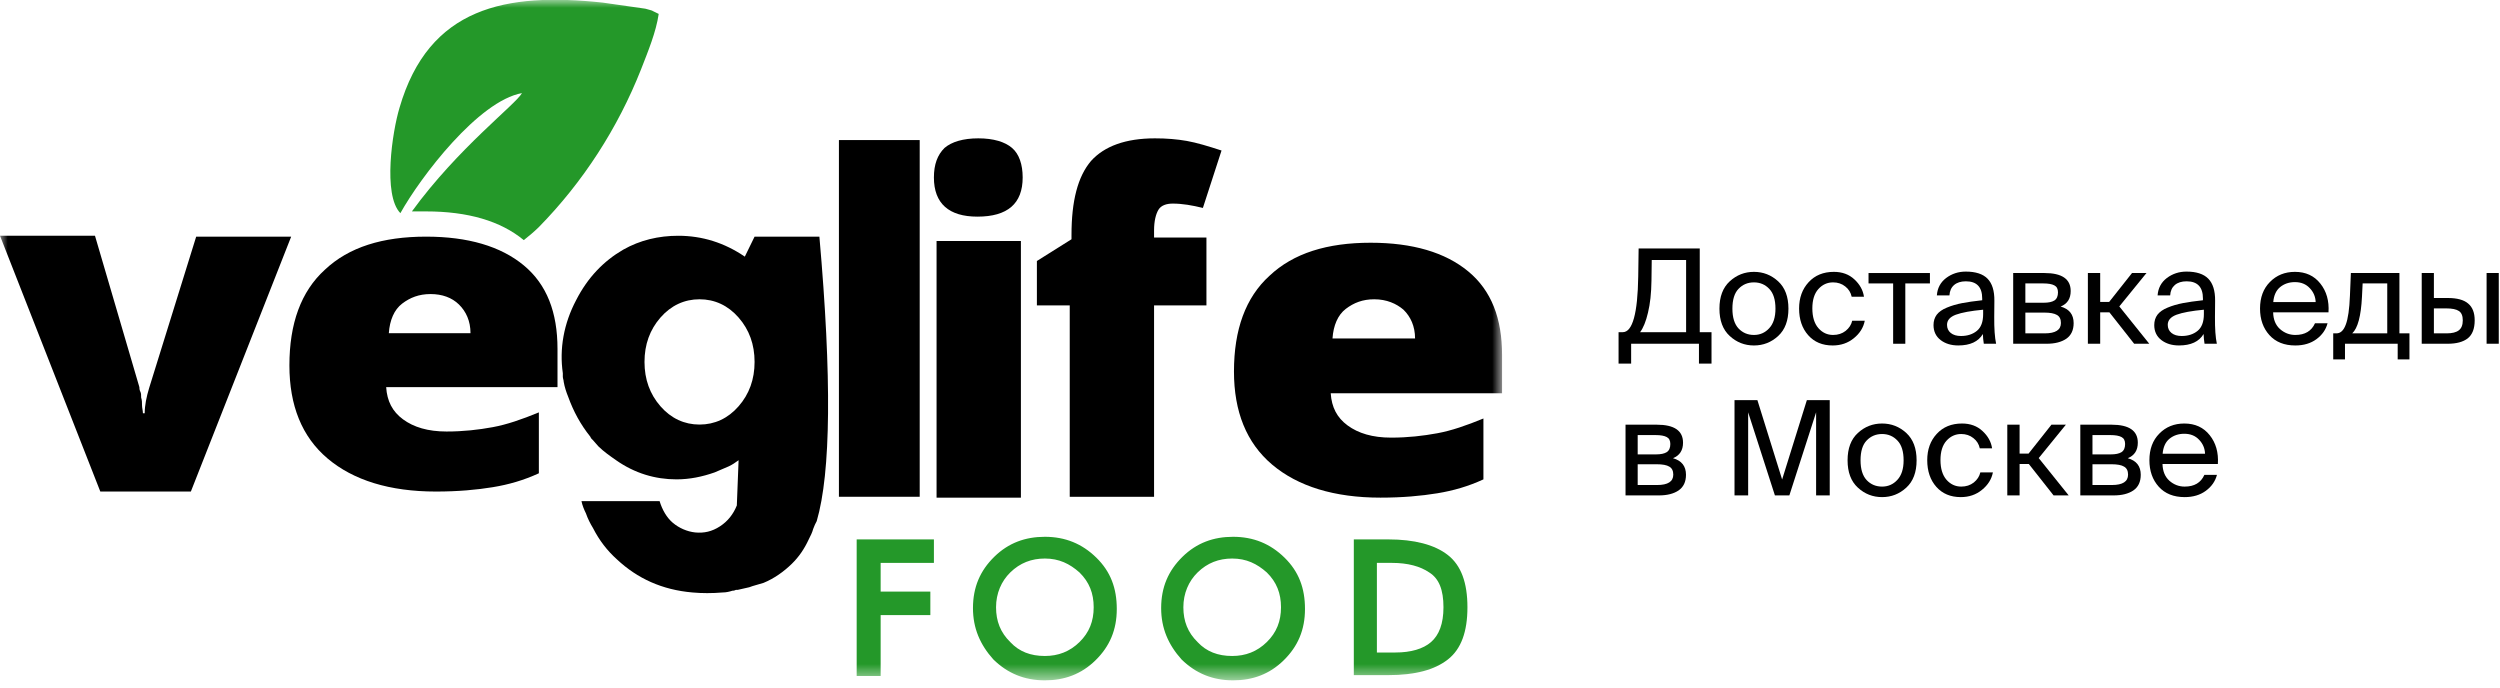
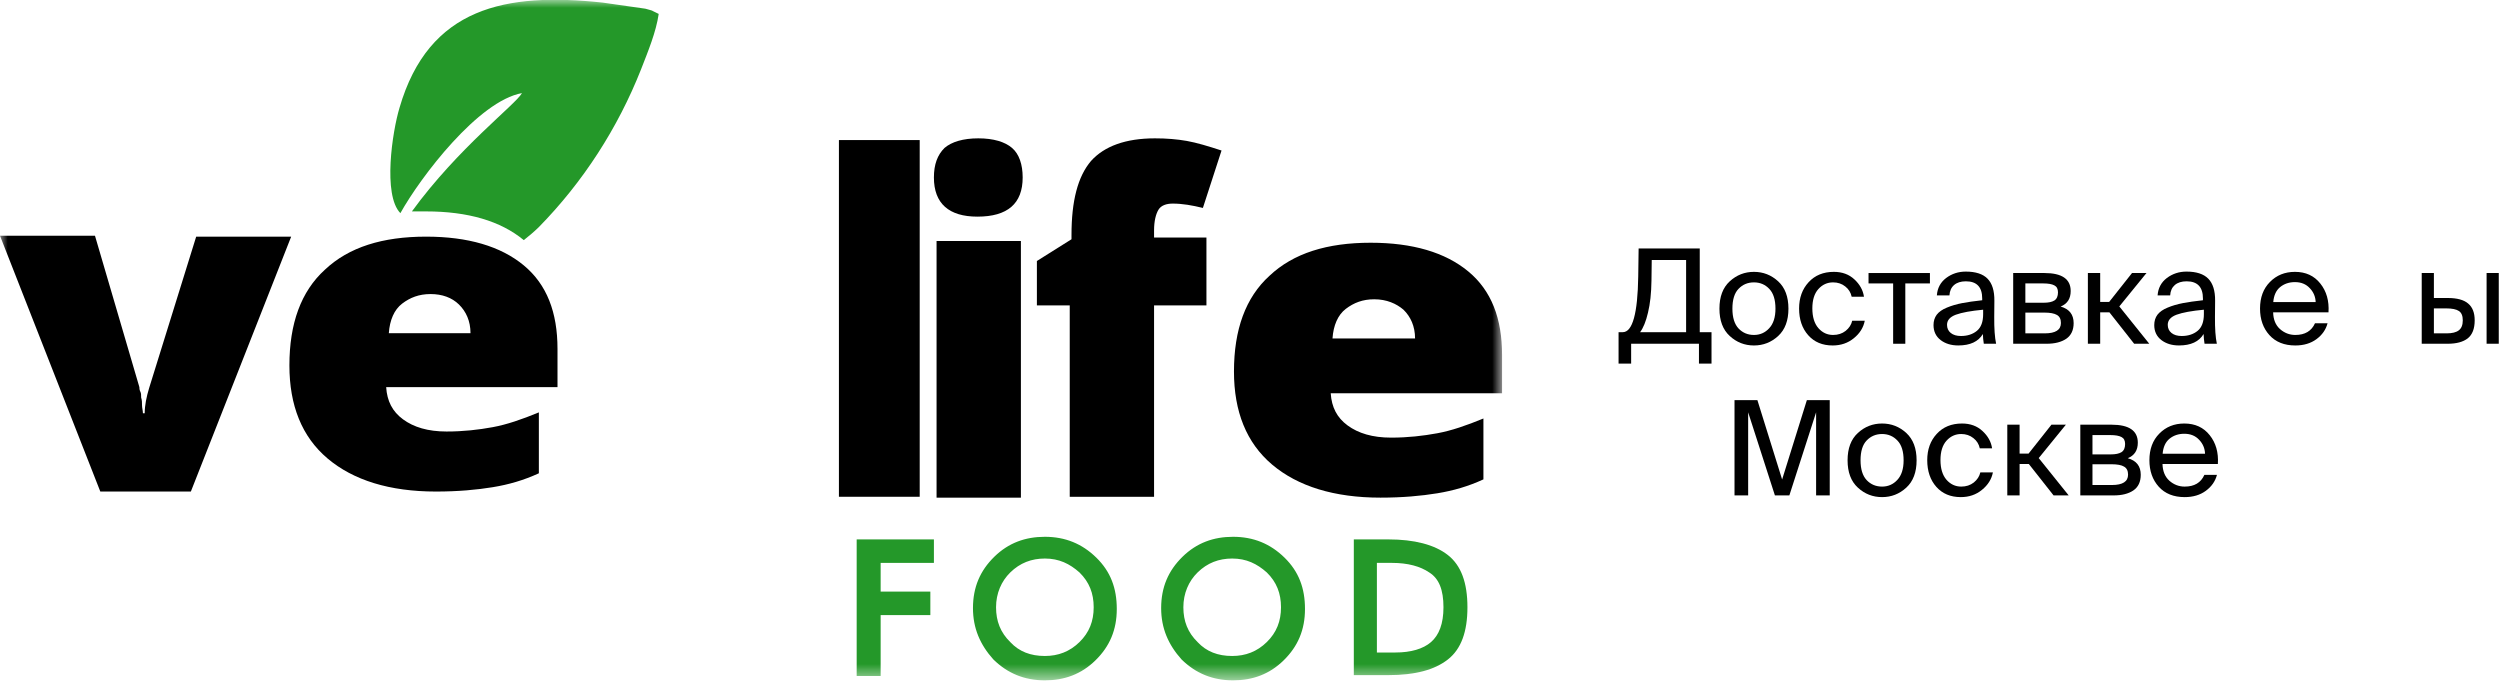
<svg xmlns="http://www.w3.org/2000/svg" viewBox="0 0 160 44" fill="none">
  <g clip-path="url(#clip0_513_931)">
    <mask id="mask0_513_931" style="mask-type:luminance" maskUnits="userSpaceOnUse" x="0" y="0" width="385" height="174">
      <path d="M96.132 0H0V43.486H96.132V0Z" fill="white" />
    </mask>
    <g mask="url(#mask0_513_931)">
      <path d="M54.827 34.522H59.77V36.025H56.361V37.862H59.542V39.366H56.361V43.263H54.827V34.522Z" fill="#249829" />
      <path d="M69.996 38.864C69.996 37.974 69.713 37.25 69.088 36.638C68.463 36.081 67.781 35.746 66.871 35.746C66.019 35.746 65.281 36.025 64.656 36.638C64.088 37.194 63.747 37.974 63.747 38.864C63.747 39.755 64.031 40.479 64.656 41.092C65.224 41.704 65.963 41.983 66.871 41.983C67.724 41.983 68.463 41.704 69.088 41.092C69.713 40.479 69.996 39.755 69.996 38.864ZM62.27 38.92C62.27 37.584 62.724 36.526 63.633 35.635C64.542 34.744 65.622 34.355 66.871 34.355C68.178 34.355 69.258 34.8 70.167 35.691C71.076 36.582 71.474 37.639 71.474 38.976C71.474 40.312 71.02 41.37 70.11 42.261C69.201 43.152 68.122 43.542 66.871 43.542C65.565 43.542 64.486 43.096 63.577 42.206C62.724 41.259 62.27 40.201 62.27 38.92Z" fill="#249829" />
      <path d="M81.984 38.864C81.984 37.974 81.701 37.25 81.076 36.638C80.451 36.081 79.769 35.746 78.86 35.746C78.007 35.746 77.269 36.025 76.644 36.638C76.076 37.194 75.735 37.974 75.735 38.864C75.735 39.755 76.019 40.479 76.644 41.092C77.212 41.704 77.951 41.983 78.86 41.983C79.712 41.983 80.451 41.704 81.076 41.092C81.701 40.479 81.984 39.755 81.984 38.864ZM74.314 38.92C74.314 37.584 74.769 36.526 75.678 35.635C76.587 34.744 77.666 34.355 78.917 34.355C80.223 34.355 81.303 34.8 82.212 35.691C83.121 36.582 83.519 37.639 83.519 38.976C83.519 40.312 83.064 41.37 82.155 42.261C81.246 43.152 80.167 43.542 78.917 43.542C77.61 43.542 76.53 43.096 75.621 42.206C74.769 41.259 74.314 40.201 74.314 38.92Z" fill="#249829" />
      <path d="M89.314 41.76C90.279 41.76 91.075 41.537 91.587 41.092C92.098 40.646 92.382 39.922 92.382 38.864C92.382 37.751 92.098 37.027 91.472 36.637C90.904 36.248 90.109 36.025 89.086 36.025H88.121V41.76H89.314ZM86.644 34.522H88.859C90.507 34.522 91.814 34.855 92.665 35.524C93.518 36.192 93.916 37.306 93.916 38.864C93.916 40.423 93.518 41.537 92.665 42.205C91.814 42.873 90.564 43.208 88.859 43.208H86.644V34.522Z" fill="#249829" />
      <path d="M58.861 8.964H53.691V31.793H58.861V8.964Z" fill="black" />
      <path d="M59.77 11.359C59.77 10.524 59.997 9.911 60.452 9.466C60.906 9.076 61.645 8.854 62.611 8.854C63.577 8.854 64.315 9.076 64.769 9.466C65.224 9.856 65.451 10.524 65.451 11.359C65.451 13.03 64.486 13.865 62.554 13.865C60.736 13.865 59.77 13.03 59.77 11.359ZM65.338 31.849H59.94V15.424H65.338V31.849Z" fill="black" />
      <path d="M77.212 19.544H73.86V31.794H68.463V19.544H66.361V16.704L68.576 15.312V15.034C68.576 12.863 68.974 11.303 69.826 10.301C70.678 9.355 72.042 8.854 73.917 8.854C74.656 8.854 75.337 8.909 75.963 9.021C76.588 9.132 77.326 9.355 78.178 9.633L76.985 13.308C76.303 13.141 75.678 13.03 75.053 13.03C74.656 13.03 74.314 13.141 74.144 13.419C73.974 13.698 73.86 14.143 73.86 14.756V15.201H77.212V19.544Z" fill="black" />
      <path d="M88.348 31.849C85.394 31.849 83.064 31.126 81.416 29.734C79.769 28.342 78.974 26.337 78.974 23.776C78.974 21.103 79.712 19.043 81.246 17.651C82.78 16.203 84.939 15.535 87.723 15.535C90.393 15.535 92.496 16.148 93.972 17.373C95.45 18.598 96.132 20.379 96.132 22.718V25.168H85.166C85.223 26.059 85.564 26.727 86.246 27.228C86.927 27.729 87.837 28.008 89.03 28.008C90.109 28.008 91.075 27.896 91.984 27.729C92.894 27.562 93.859 27.228 94.939 26.783V30.68C93.972 31.126 93.007 31.404 91.984 31.571C90.962 31.738 89.769 31.849 88.348 31.849ZM87.95 19.154C87.212 19.154 86.644 19.377 86.132 19.767C85.621 20.157 85.337 20.825 85.28 21.66H90.564C90.564 20.881 90.279 20.268 89.825 19.823C89.371 19.433 88.746 19.154 87.95 19.154Z" fill="black" />
      <path d="M6.42 31.459L0 15.089H6.079L8.92 24.777C8.92 24.833 8.92 24.944 8.977 25.056C9.034 25.167 9.034 25.278 9.034 25.445C9.09 25.613 9.09 25.779 9.09 25.947C9.09 26.113 9.147 26.281 9.147 26.448H9.261C9.261 25.947 9.375 25.39 9.545 24.833L12.556 15.145H18.635L12.215 31.459H6.42Z" fill="black" />
      <path d="M27.896 31.459C24.942 31.459 22.612 30.735 20.965 29.343C19.317 27.951 18.522 25.947 18.522 23.386C18.522 20.713 19.26 18.653 20.794 17.261C22.328 15.813 24.487 15.145 27.271 15.145C29.942 15.145 32.044 15.758 33.521 16.983C34.998 18.207 35.68 19.989 35.68 22.328V24.778H24.715C24.771 25.669 25.112 26.337 25.794 26.838C26.476 27.339 27.385 27.617 28.578 27.617C29.657 27.617 30.623 27.506 31.532 27.339C32.441 27.172 33.407 26.838 34.487 26.392V30.29C33.521 30.735 32.555 31.014 31.532 31.181C30.51 31.348 29.317 31.459 27.896 31.459ZM27.555 18.82C26.817 18.82 26.248 19.043 25.737 19.432C25.226 19.822 24.942 20.49 24.885 21.326H30.112C30.112 20.546 29.828 19.934 29.373 19.488C28.919 19.043 28.294 18.82 27.555 18.82Z" fill="black" />
-       <path d="M48.293 15.145L47.668 16.425C46.361 15.534 44.941 15.089 43.407 15.089C42.157 15.089 40.964 15.367 39.884 15.98C38.634 16.704 37.612 17.761 36.873 19.209C36.078 20.713 35.794 22.327 36.021 23.886C36.021 23.942 36.021 23.942 36.021 23.998C36.021 24.053 36.021 24.053 36.021 24.109C36.021 24.22 36.078 24.332 36.078 24.443C36.135 24.777 36.248 25.111 36.362 25.39C36.703 26.336 37.157 27.172 37.782 27.951C37.782 28.007 37.839 28.007 37.839 28.062C37.896 28.118 37.896 28.118 37.953 28.174C38.066 28.285 38.18 28.452 38.294 28.564C38.634 28.898 39.032 29.176 39.43 29.454C40.623 30.29 41.929 30.679 43.293 30.679C44.145 30.679 44.941 30.512 45.736 30.234C46.02 30.122 46.361 29.956 46.645 29.844C46.873 29.733 47.043 29.622 47.27 29.454L47.157 32.35C46.929 32.907 46.589 33.352 46.077 33.686C45.566 34.02 45.054 34.132 44.486 34.076C43.975 34.02 43.464 33.797 43.066 33.464C42.668 33.129 42.384 32.628 42.214 32.072H37.214C37.271 32.35 37.385 32.628 37.498 32.851C37.612 33.185 37.782 33.519 37.953 33.797C38.35 34.577 38.862 35.245 39.486 35.802C40.793 37.027 42.384 37.751 44.316 37.918C44.941 37.974 45.566 37.974 46.248 37.918C46.475 37.918 46.702 37.862 46.873 37.806C46.929 37.806 46.986 37.806 47.1 37.751H47.157H47.214C47.441 37.695 47.725 37.639 47.952 37.584C48.236 37.472 48.52 37.417 48.861 37.306C49.543 37.027 50.168 36.581 50.679 36.081C51.134 35.635 51.475 35.134 51.759 34.521C51.872 34.298 51.986 34.076 52.043 33.853C52.099 33.742 52.099 33.686 52.157 33.575L52.213 33.464L52.27 33.352C53.179 30.234 53.236 24.165 52.441 15.145H48.293ZM44.77 27.172C43.804 27.172 42.952 26.782 42.27 26.002C41.589 25.223 41.248 24.276 41.248 23.163C41.248 22.049 41.589 21.102 42.27 20.323C42.952 19.543 43.804 19.154 44.77 19.154C45.736 19.154 46.589 19.543 47.27 20.323C47.952 21.102 48.293 22.049 48.293 23.163C48.293 24.276 47.952 25.223 47.27 26.002C46.589 26.782 45.736 27.172 44.77 27.172Z" fill="black" />
      <path fill-rule="evenodd" clip-rule="evenodd" d="M41.021 4.454C41.475 3.285 41.986 2.06 42.157 0.891L41.93 0.779C41.305 0.501 42.157 0.835 41.703 0.668C41.532 0.612 41.475 0.612 41.305 0.557L38.578 0.167C32.385 -0.501 27.442 0.445 25.567 6.904C25.113 8.408 24.487 12.472 25.624 13.642C26.93 11.303 30.623 6.459 33.407 5.958C33.01 6.682 29.317 9.466 26.362 13.53C26.646 13.53 26.987 13.53 27.271 13.53C29.942 13.53 32.044 14.143 33.521 15.368C33.805 15.145 34.146 14.867 34.487 14.533C37.328 11.637 39.544 8.185 41.021 4.454Z" fill="#249829" />
    </g>
    <path d="M109.537 21.26V23.271H108.733V22H104.393V23.271H103.588V21.26H103.854C104.481 21.26 104.812 20.068 104.847 17.685L104.872 15.902H108.784V21.26H109.537ZM107.911 21.26V16.642H105.711L105.694 17.963C105.683 18.765 105.609 19.446 105.472 20.007C105.341 20.568 105.172 20.985 104.966 21.26H107.911Z" fill="black" />
    <path d="M110.874 19.754C110.874 20.321 111.006 20.744 111.268 21.024C111.531 21.299 111.858 21.437 112.252 21.437C112.641 21.437 112.966 21.294 113.228 21.008C113.496 20.722 113.63 20.304 113.63 19.754C113.63 19.188 113.499 18.767 113.237 18.492C112.975 18.212 112.646 18.072 112.252 18.072C111.858 18.072 111.531 18.209 111.268 18.484C111.006 18.753 110.874 19.177 110.874 19.754ZM110.703 18.005C111.143 17.601 111.659 17.399 112.252 17.399C112.846 17.399 113.362 17.601 113.802 18.005C114.241 18.408 114.46 18.992 114.46 19.754C114.46 20.517 114.241 21.1 113.802 21.504C113.362 21.908 112.846 22.11 112.252 22.11C111.659 22.11 111.143 21.908 110.703 21.504C110.263 21.1 110.044 20.517 110.044 19.754C110.044 18.992 110.263 18.408 110.703 18.005Z" fill="black" />
    <path d="M117.368 17.399C117.899 17.399 118.335 17.559 118.678 17.878C119.026 18.198 119.231 18.568 119.294 18.989H118.507C118.449 18.72 118.312 18.501 118.096 18.333C117.879 18.159 117.619 18.072 117.317 18.072C116.946 18.072 116.632 18.215 116.375 18.501C116.118 18.787 115.99 19.199 115.99 19.737C115.99 20.281 116.118 20.702 116.375 20.999C116.632 21.291 116.946 21.437 117.317 21.437C117.631 21.437 117.899 21.35 118.121 21.176C118.344 20.996 118.484 20.78 118.541 20.528H119.345C119.26 20.966 119.026 21.338 118.644 21.647C118.267 21.955 117.816 22.11 117.291 22.11C116.635 22.11 116.112 21.891 115.725 21.453C115.337 21.016 115.142 20.447 115.142 19.746C115.142 19.062 115.346 18.501 115.75 18.063C116.155 17.62 116.695 17.399 117.368 17.399Z" fill="black" />
    <path d="M123.515 18.139H121.94V22H121.161V18.139H119.586V17.474H123.515V18.139Z" fill="black" />
    <path d="M126.921 20.107V19.821C126.139 19.894 125.557 20.001 125.174 20.141C124.798 20.281 124.61 20.497 124.61 20.789C124.61 21.007 124.689 21.181 124.849 21.31C125.009 21.439 125.226 21.504 125.5 21.504C125.911 21.504 126.251 21.394 126.519 21.176C126.787 20.957 126.921 20.601 126.921 20.107ZM125.329 22.109C124.878 22.109 124.501 21.994 124.199 21.764C123.897 21.529 123.745 21.209 123.745 20.805C123.745 20.547 123.814 20.326 123.951 20.141C124.094 19.956 124.31 19.804 124.601 19.687C124.898 19.563 125.22 19.468 125.568 19.401C125.917 19.333 126.347 19.272 126.861 19.216V19.106C126.861 18.372 126.513 18.004 125.817 18.004C125.497 18.004 125.246 18.083 125.063 18.24C124.881 18.397 124.781 18.618 124.764 18.904H123.959C123.993 18.439 124.19 18.069 124.55 17.794C124.915 17.519 125.335 17.382 125.808 17.382C126.442 17.382 126.906 17.533 127.203 17.836C127.5 18.139 127.646 18.61 127.64 19.249L127.631 20.292C127.625 21.027 127.665 21.596 127.751 22H126.963C126.929 21.781 126.909 21.574 126.904 21.377C126.612 21.865 126.088 22.109 125.329 22.109Z" fill="black" />
    <path d="M128.844 17.474H130.846C131.964 17.474 132.524 17.858 132.524 18.627C132.524 19.114 132.31 19.445 131.882 19.619C132.435 19.776 132.713 20.129 132.713 20.679C132.713 21.128 132.555 21.461 132.242 21.68C131.928 21.893 131.508 22 130.983 22H128.844V17.474ZM129.623 19.375H130.795C131.097 19.375 131.326 19.328 131.48 19.232C131.634 19.131 131.711 18.957 131.711 18.711C131.711 18.492 131.634 18.343 131.48 18.265C131.326 18.181 131.089 18.139 130.769 18.139H129.623V19.375ZM129.623 20.006V21.335H130.863C131.554 21.335 131.899 21.114 131.899 20.671C131.899 20.424 131.814 20.253 131.643 20.157C131.476 20.057 131.208 20.006 130.838 20.006H129.623Z" fill="black" />
    <path d="M136.586 22L135.002 19.989H134.412V22H133.624V17.474H134.412V19.325H134.985L136.449 17.474H137.374L135.636 19.611L137.553 22H136.586Z" fill="black" />
    <path d="M141.048 20.107V19.821C140.266 19.894 139.684 20.001 139.301 20.141C138.925 20.281 138.736 20.497 138.736 20.789C138.736 21.007 138.816 21.181 138.976 21.31C139.136 21.439 139.353 21.504 139.626 21.504C140.037 21.504 140.377 21.394 140.645 21.176C140.913 20.957 141.048 20.601 141.048 20.107ZM139.455 22.109C139.004 22.109 138.628 21.994 138.326 21.764C138.023 21.529 137.872 21.209 137.872 20.805C137.872 20.547 137.94 20.326 138.077 20.141C138.22 19.956 138.437 19.804 138.728 19.687C139.025 19.563 139.347 19.468 139.695 19.401C140.043 19.333 140.474 19.272 140.988 19.216V19.106C140.988 18.372 140.639 18.004 139.943 18.004C139.624 18.004 139.373 18.083 139.19 18.24C139.008 18.397 138.907 18.618 138.891 18.904H138.086C138.12 18.439 138.317 18.069 138.677 17.794C139.042 17.519 139.461 17.382 139.935 17.382C140.568 17.382 141.033 17.533 141.33 17.836C141.627 18.139 141.773 18.61 141.767 19.249L141.758 20.292C141.752 21.027 141.792 21.596 141.878 22H141.09C141.056 21.781 141.036 21.574 141.03 21.377C140.739 21.865 140.214 22.109 139.455 22.109Z" fill="black" />
    <path d="M149.024 19.99H145.481C145.492 20.45 145.637 20.806 145.917 21.058C146.202 21.31 146.53 21.437 146.901 21.437C147.518 21.437 147.937 21.187 148.16 20.688H148.964C148.856 21.097 148.619 21.437 148.254 21.706C147.888 21.975 147.438 22.11 146.901 22.11C146.194 22.11 145.64 21.888 145.241 21.445C144.841 21.002 144.642 20.436 144.642 19.746C144.642 19.039 144.852 18.473 145.275 18.047C145.697 17.615 146.231 17.399 146.876 17.399C147.566 17.399 148.108 17.648 148.502 18.148C148.896 18.641 149.07 19.255 149.024 19.99ZM146.876 18.055C146.505 18.055 146.188 18.162 145.926 18.375C145.669 18.588 145.524 18.907 145.489 19.334H148.203C148.191 18.992 148.066 18.694 147.826 18.442C147.586 18.184 147.27 18.055 146.876 18.055Z" fill="black" />
-     <path d="M154.205 21.335V23.001H153.452V22H150.079V23.001H149.326V21.335H149.531C149.794 21.335 149.994 21.147 150.131 20.772C150.274 20.396 150.362 19.782 150.396 18.929L150.456 17.474H153.563V21.335H154.205ZM152.784 21.335V18.139H151.209L151.166 19.005C151.104 20.228 150.896 21.004 150.542 21.335H152.784Z" fill="black" />
    <path d="M156.651 22H154.99V17.474H155.769V19.072H156.66C157.253 19.072 157.687 19.19 157.961 19.426C158.24 19.656 158.38 20.014 158.38 20.502C158.38 21.035 158.231 21.419 157.935 21.655C157.638 21.885 157.21 22 156.651 22ZM155.769 19.737V21.335H156.583C156.936 21.335 157.196 21.271 157.362 21.142C157.533 21.013 157.618 20.8 157.618 20.502C157.618 20.211 157.535 20.012 157.37 19.905C157.204 19.793 156.934 19.737 156.557 19.737H155.769ZM159.921 22H159.142V17.474H159.921V22Z" fill="black" />
-     <path d="M104.034 27.18H106.037C107.155 27.18 107.714 27.564 107.714 28.332C107.714 28.82 107.5 29.151 107.072 29.325C107.626 29.482 107.903 29.835 107.903 30.385C107.903 30.834 107.746 31.167 107.432 31.386C107.118 31.599 106.698 31.706 106.174 31.706H104.034V27.18ZM104.812 29.081H105.985C106.287 29.081 106.516 29.034 106.67 28.938C106.824 28.837 106.901 28.663 106.901 28.417C106.901 28.198 106.824 28.049 106.67 27.971C106.516 27.887 106.279 27.845 105.96 27.845H104.812V29.081ZM104.812 29.712V31.041H106.054C106.745 31.041 107.09 30.82 107.09 30.377C107.09 30.13 107.004 29.959 106.833 29.863C106.668 29.762 106.399 29.712 106.028 29.712H104.812Z" fill="black" />
    <path d="M114.519 31.706H113.594L111.882 26.389V31.706H111.009V25.607H112.473L114.056 30.688L115.64 25.607H117.103V31.706H116.231V26.389L114.519 31.706Z" fill="black" />
    <path d="M119.075 29.46C119.075 30.026 119.206 30.45 119.469 30.73C119.731 31.005 120.059 31.142 120.453 31.142C120.841 31.142 121.166 30.999 121.429 30.713C121.697 30.427 121.831 30.009 121.831 29.46C121.831 28.893 121.7 28.473 121.438 28.198C121.175 27.918 120.847 27.777 120.453 27.777C120.059 27.777 119.731 27.915 119.469 28.189C119.206 28.459 119.075 28.882 119.075 29.46ZM118.904 27.71C119.343 27.306 119.859 27.105 120.453 27.105C121.046 27.105 121.562 27.306 122.002 27.71C122.442 28.114 122.662 28.697 122.662 29.46C122.662 30.223 122.442 30.806 122.002 31.209C121.562 31.613 121.046 31.815 120.453 31.815C119.859 31.815 119.343 31.613 118.904 31.209C118.464 30.806 118.245 30.223 118.245 29.46C118.245 28.697 118.464 28.114 118.904 27.71Z" fill="black" />
    <path d="M125.568 27.105C126.099 27.105 126.535 27.264 126.878 27.584C127.226 27.904 127.432 28.274 127.494 28.694H126.707C126.65 28.425 126.513 28.206 126.296 28.038C126.079 27.864 125.819 27.777 125.517 27.777C125.146 27.777 124.832 27.92 124.575 28.206C124.319 28.492 124.19 28.904 124.19 29.443C124.19 29.987 124.319 30.407 124.575 30.705C124.832 30.996 125.146 31.142 125.517 31.142C125.831 31.142 126.099 31.055 126.322 30.881C126.544 30.702 126.684 30.486 126.741 30.234H127.546C127.46 30.671 127.226 31.044 126.844 31.352C126.467 31.661 126.016 31.815 125.491 31.815C124.835 31.815 124.313 31.596 123.925 31.159C123.537 30.721 123.343 30.152 123.343 29.451C123.343 28.767 123.546 28.206 123.951 27.769C124.356 27.326 124.895 27.105 125.568 27.105Z" fill="black" />
    <path d="M131.429 31.706L129.845 29.695H129.254V31.706H128.467V27.18H129.254V29.031H129.828L131.292 27.18H132.216L130.478 29.317L132.396 31.706H131.429Z" fill="black" />
    <path d="M133.14 27.18H135.143C136.261 27.18 136.82 27.564 136.82 28.332C136.82 28.82 136.606 29.151 136.178 29.325C136.732 29.482 137.008 29.835 137.008 30.385C137.008 30.834 136.852 31.167 136.538 31.386C136.224 31.599 135.804 31.706 135.28 31.706H133.14V27.18ZM133.918 29.081H135.091C135.393 29.081 135.622 29.034 135.776 28.938C135.93 28.837 136.007 28.663 136.007 28.417C136.007 28.198 135.93 28.049 135.776 27.971C135.622 27.887 135.385 27.845 135.065 27.845H133.918V29.081ZM133.918 29.712V31.041H135.16C135.851 31.041 136.196 30.82 136.196 30.377C136.196 30.13 136.11 29.959 135.939 29.863C135.774 29.762 135.505 29.712 135.134 29.712H133.918Z" fill="black" />
    <path d="M141.944 29.695H138.4C138.412 30.155 138.557 30.511 138.837 30.764C139.122 31.016 139.45 31.142 139.821 31.142C140.438 31.142 140.857 30.892 141.08 30.393H141.885C141.776 30.803 141.539 31.142 141.174 31.411C140.809 31.68 140.357 31.815 139.821 31.815C139.114 31.815 138.56 31.593 138.161 31.151C137.761 30.707 137.562 30.141 137.562 29.451C137.562 28.745 137.773 28.178 138.195 27.752C138.617 27.32 139.15 27.105 139.796 27.105C140.486 27.105 141.029 27.354 141.422 27.853C141.816 28.346 141.99 28.961 141.944 29.695ZM139.796 27.761C139.424 27.761 139.108 27.867 138.846 28.08C138.589 28.293 138.444 28.613 138.409 29.039H141.123C141.111 28.697 140.986 28.4 140.746 28.148C140.506 27.89 140.19 27.761 139.796 27.761Z" fill="black" />
  </g>
  <defs>
    <clipPath id="clip0_513_931">
      <rect width="40" height="11" fill="white" transform="scale(4)" />
    </clipPath>
  </defs>
</svg>